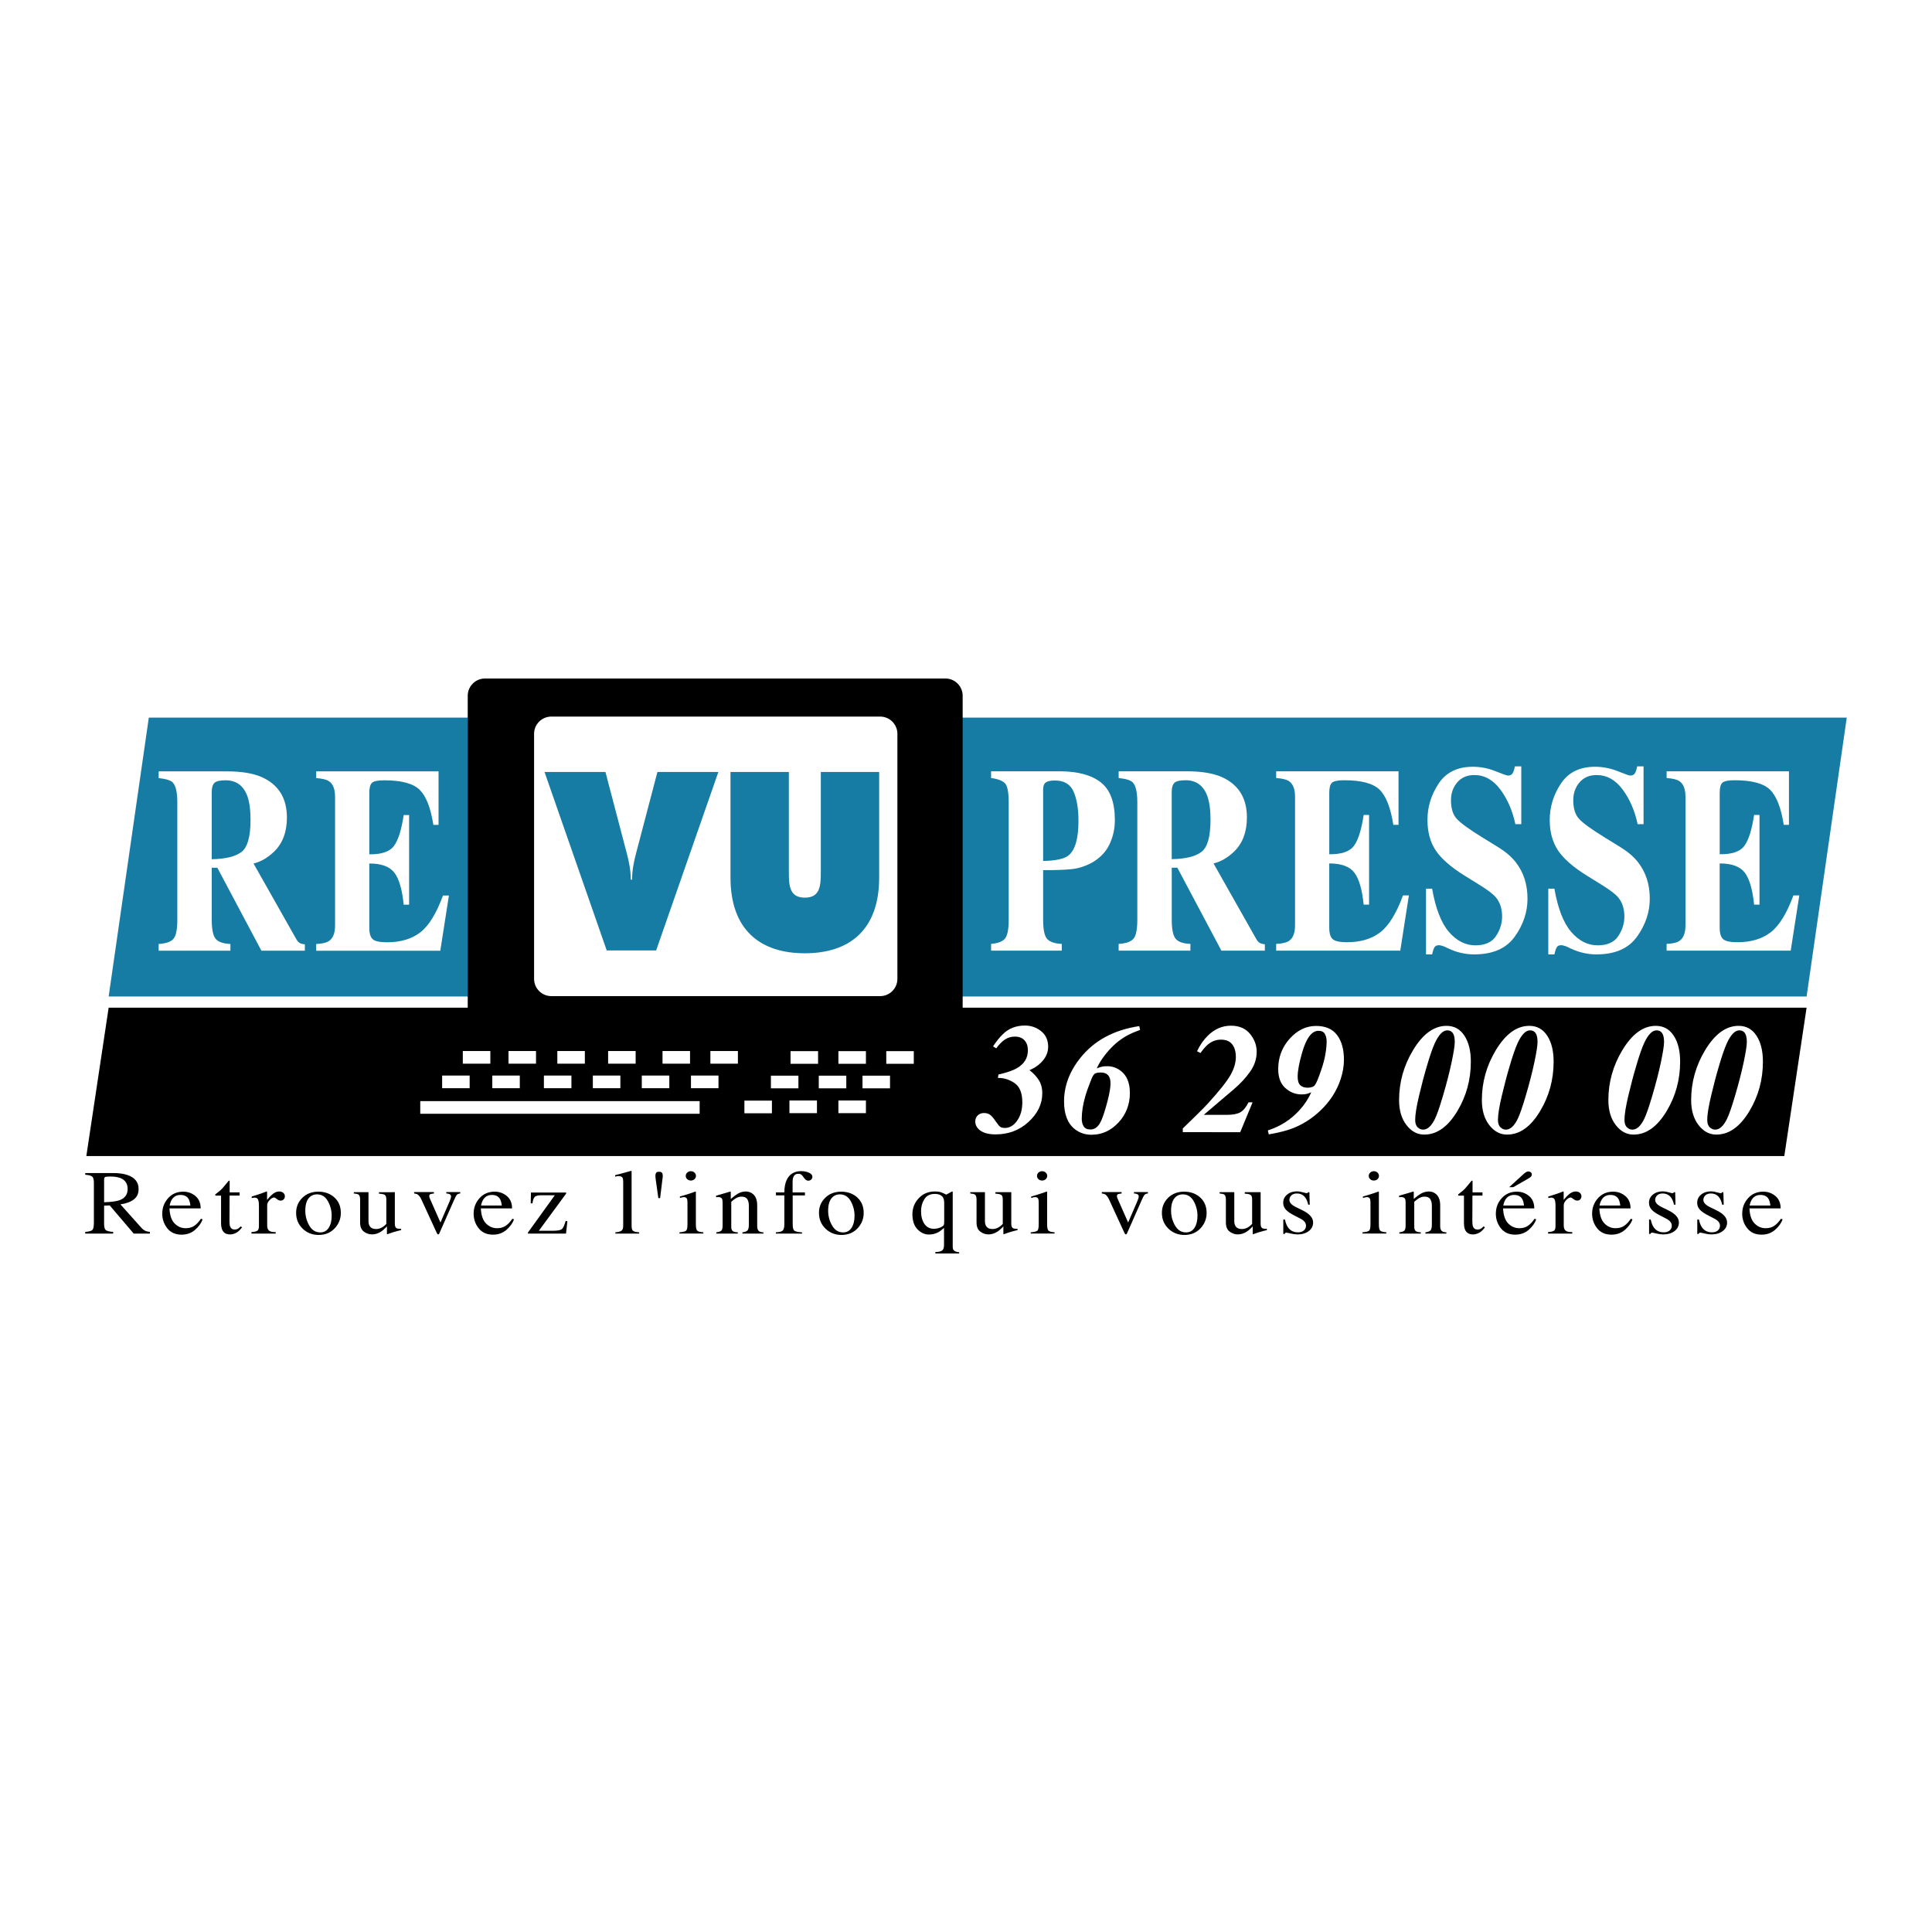
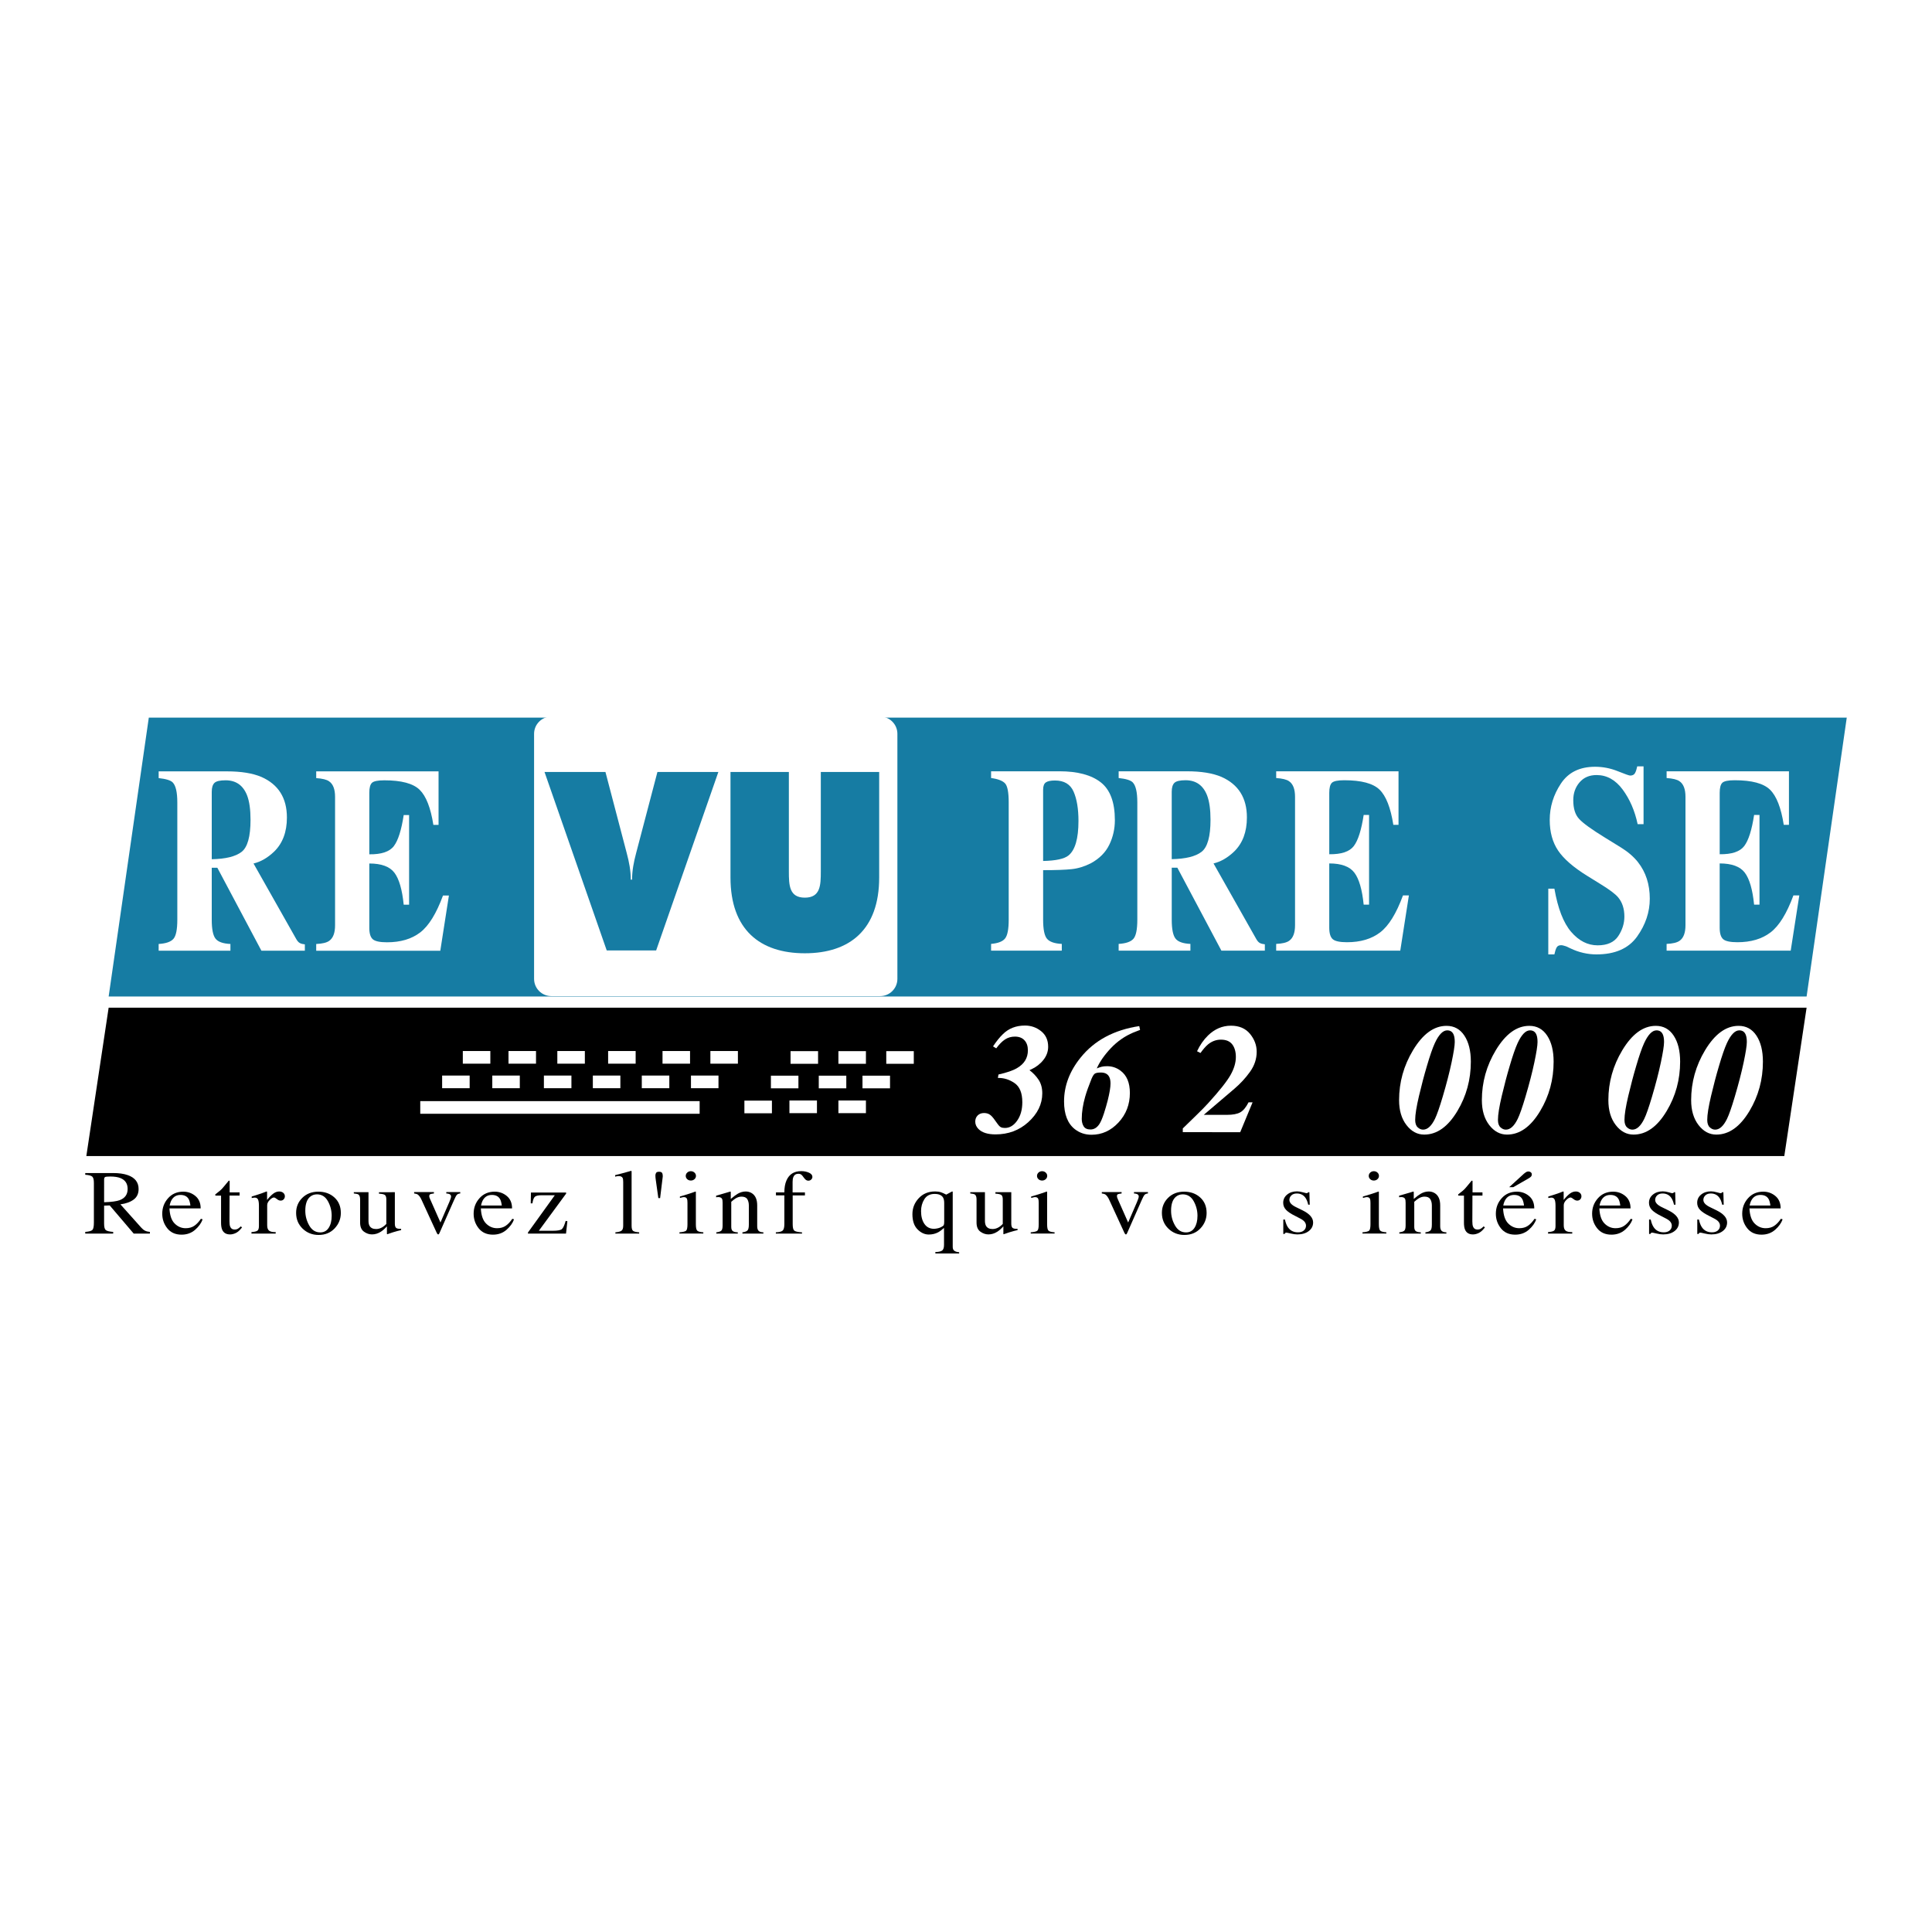
<svg xmlns="http://www.w3.org/2000/svg" version="1.0" id="Layer_1" x="0px" y="0px" width="192.756px" height="192.756px" viewBox="0 0 192.756 192.756" enable-background="new 0 0 192.756 192.756" xml:space="preserve">
  <g>
    <polygon fill-rule="evenodd" clip-rule="evenodd" fill="#FFFFFF" points="0,0 192.756,0 192.756,192.756 0,192.756 0,0  " />
    <polygon fill-rule="evenodd" clip-rule="evenodd" fill="#167CA3" points="14.847,71.595 10.84,99.422 180.245,99.422    184.252,71.595 14.847,71.595  " />
    <polygon fill-rule="evenodd" clip-rule="evenodd" points="10.84,100.535 8.614,115.338 178.02,115.338 180.245,100.535    10.84,100.535  " />
    <path fill-rule="evenodd" clip-rule="evenodd" fill="#FFFFFF" d="M21.127,78.988c0-0.405,0.088-0.696,0.264-0.873   c0.176-0.176,0.546-0.265,1.112-0.265c1.041,0,1.758,0.504,2.151,1.513c0.228,0.595,0.341,1.405,0.341,2.431   c0,1.673-0.298,2.74-0.895,3.2c-0.597,0.461-1.587,0.705-2.974,0.731V78.988L21.127,78.988z M22.989,94.853V94.18   c-0.745-0.034-1.242-0.213-1.49-0.537c-0.249-0.323-0.373-0.95-0.373-1.881v-5.185h0.559l4.396,8.275h4.334v-0.633   c-0.194-0.017-0.355-0.059-0.486-0.123c-0.131-0.064-0.256-0.2-0.373-0.407l-4.262-7.538c0.724-0.172,1.41-0.569,2.059-1.189   c0.848-0.828,1.272-1.961,1.272-3.4c0-1.948-0.849-3.297-2.545-4.047c-0.876-0.371-2.021-0.556-3.434-0.556h-6.816v0.672   c0.724,0.078,1.189,0.22,1.396,0.427c0.31,0.31,0.465,0.979,0.465,2.004v11.701c0,0.982-0.131,1.621-0.393,1.913   c-0.262,0.293-0.751,0.461-1.469,0.504v0.672H22.989L22.989,94.853z" />
    <path fill-rule="evenodd" clip-rule="evenodd" fill="#FFFFFF" d="M44.788,89.345h-0.59c-0.662,1.801-1.42,3.03-2.275,3.685   c-0.855,0.655-1.958,0.982-3.31,0.982c-0.717,0-1.191-0.101-1.422-0.304c-0.231-0.202-0.346-0.584-0.346-1.144v-6.413   c1.207,0,2.042,0.308,2.508,0.924c0.465,0.617,0.773,1.679,0.925,3.188h0.538v-8.947h-0.538c-0.228,1.5-0.555,2.532-0.982,3.097   c-0.428,0.564-1.245,0.838-2.451,0.821v-6.128c0-0.5,0.088-0.834,0.264-1.002c0.176-0.168,0.587-0.252,1.236-0.252   c1.703,0,2.877,0.315,3.522,0.944c0.644,0.629,1.102,1.797,1.37,3.504h0.517v-5.34H31.548v0.672   c0.613,0.043,1.038,0.147,1.272,0.311c0.407,0.268,0.61,0.789,0.61,1.564v12.813c0,0.759-0.197,1.276-0.589,1.551   c-0.255,0.181-0.687,0.285-1.293,0.311v0.672h12.381L44.788,89.345L44.788,89.345z" />
    <path fill-rule="evenodd" clip-rule="evenodd" fill="#FFFFFF" d="M104.073,78.788c0-0.362,0.091-0.605,0.274-0.73   c0.183-0.125,0.484-0.188,0.904-0.188c0.918,0,1.538,0.371,1.862,1.112s0.486,1.715,0.486,2.922c0,1.768-0.335,2.918-1.003,3.452   c-0.422,0.336-1.263,0.517-2.524,0.543V78.788L104.073,78.788z M105.935,94.847v-0.673c-0.717-0.034-1.206-0.202-1.468-0.504   c-0.263-0.302-0.394-0.939-0.394-1.914v-4.939c1.262,0,2.214-0.034,2.855-0.103c0.641-0.069,1.282-0.267,1.924-0.595   c0.848-0.466,1.456-1.08,1.825-1.843c0.369-0.763,0.554-1.58,0.554-2.45c0-1.785-0.471-3.043-1.412-3.776   c-0.941-0.732-2.315-1.099-4.122-1.099h-6.816v0.672c0.689,0.095,1.155,0.274,1.396,0.537c0.241,0.263,0.362,0.895,0.362,1.894   v11.702c0,0.94-0.119,1.562-0.357,1.868c-0.237,0.307-0.705,0.489-1.401,0.549v0.673H105.935L105.935,94.847z" />
    <path fill-rule="evenodd" clip-rule="evenodd" fill="#FFFFFF" d="M116.904,78.982c0-0.405,0.088-0.696,0.264-0.873   c0.176-0.176,0.547-0.265,1.112-0.265c1.041,0,1.758,0.504,2.151,1.513c0.228,0.595,0.342,1.405,0.342,2.431   c0,1.672-0.299,2.739-0.896,3.2c-0.597,0.461-1.587,0.705-2.974,0.73V78.982L116.904,78.982z M118.767,94.847v-0.673   c-0.745-0.034-1.241-0.213-1.489-0.536c-0.249-0.324-0.373-0.951-0.373-1.881v-5.185h0.559l4.396,8.275h4.334v-0.634   c-0.193-0.017-0.355-0.058-0.486-0.123c-0.131-0.064-0.256-0.2-0.372-0.407l-4.262-7.538c0.724-0.172,1.41-0.569,2.059-1.189   c0.848-0.828,1.271-1.961,1.271-3.401c0-1.948-0.848-3.297-2.544-4.047c-0.876-0.371-2.021-0.556-3.435-0.556h-6.816v0.672   c0.725,0.077,1.189,0.22,1.396,0.426c0.311,0.311,0.466,0.979,0.466,2.004v11.702c0,0.982-0.132,1.621-0.394,1.914   c-0.262,0.293-0.752,0.461-1.469,0.504v0.673H118.767L118.767,94.847z" />
    <path fill-rule="evenodd" clip-rule="evenodd" fill="#FFFFFF" d="M140.565,89.338h-0.59c-0.662,1.802-1.421,3.03-2.275,3.685   c-0.855,0.655-1.959,0.983-3.311,0.983c-0.717,0-1.191-0.102-1.422-0.304c-0.231-0.203-0.347-0.584-0.347-1.144v-6.413   c1.207,0,2.043,0.308,2.508,0.924c0.466,0.617,0.774,1.679,0.926,3.187h0.538v-8.947h-0.538c-0.228,1.5-0.555,2.532-0.982,3.097   c-0.428,0.565-1.244,0.838-2.451,0.821v-6.128c0-0.5,0.088-0.834,0.264-1.002s0.588-0.252,1.236-0.252   c1.703,0,2.877,0.314,3.521,0.944s1.102,1.797,1.371,3.504h0.517v-5.34h-12.205v0.672c0.613,0.043,1.037,0.146,1.272,0.31   c0.406,0.268,0.609,0.789,0.609,1.565v12.813c0,0.758-0.196,1.276-0.589,1.551c-0.256,0.181-0.687,0.284-1.293,0.31v0.673h12.381   L140.565,89.338L140.565,89.338z" />
-     <path fill-rule="evenodd" clip-rule="evenodd" fill="#FFFFFF" d="M142.881,95.221c0.062-0.293,0.135-0.519,0.218-0.679   c0.082-0.159,0.234-0.239,0.455-0.239c0.062,0,0.138,0.011,0.228,0.033s0.183,0.049,0.279,0.084l0.413,0.194   c0.428,0.207,0.86,0.359,1.299,0.458c0.438,0.1,0.87,0.149,1.298,0.149c1.862,0,3.215-0.592,4.06-1.778   c0.845-1.185,1.268-2.446,1.268-3.782c0-1.431-0.394-2.646-1.18-3.646c-0.421-0.534-0.986-1.021-1.696-1.461l-1.593-0.983   c-1.331-0.818-2.189-1.439-2.575-1.862c-0.394-0.414-0.59-1.039-0.59-1.875c0-0.698,0.209-1.29,0.626-1.777   s0.984-0.731,1.701-0.731c1.021,0,1.888,0.483,2.602,1.448c0.714,0.966,1.212,2.117,1.495,3.452h0.59v-5.766h-0.632   c-0.055,0.276-0.128,0.498-0.217,0.666c-0.09,0.168-0.252,0.252-0.486,0.252c-0.104,0-0.519-0.146-1.246-0.439   c-0.728-0.293-1.481-0.439-2.261-0.439c-1.53,0-2.667,0.56-3.408,1.681c-0.741,1.121-1.111,2.328-1.111,3.62   c0,1.216,0.279,2.237,0.838,3.064s1.521,1.664,2.886,2.509l1.375,0.853c0.855,0.526,1.425,0.953,1.707,1.28   c0.428,0.5,0.642,1.147,0.642,1.939c0,0.681-0.204,1.33-0.61,1.946c-0.407,0.616-1.094,0.924-2.059,0.924   c-0.993,0-1.874-0.448-2.643-1.345s-1.326-2.332-1.671-4.306h-0.61v6.555H142.881L142.881,95.221z" />
    <path fill-rule="evenodd" clip-rule="evenodd" fill="#FFFFFF" d="M155.081,95.221c0.062-0.293,0.135-0.519,0.217-0.679   c0.083-0.159,0.234-0.239,0.455-0.239c0.062,0,0.138,0.011,0.228,0.033s0.183,0.049,0.279,0.084l0.414,0.194   c0.427,0.207,0.86,0.359,1.298,0.458c0.438,0.1,0.87,0.149,1.298,0.149c1.862,0,3.215-0.592,4.061-1.778   c0.845-1.185,1.268-2.446,1.268-3.782c0-1.431-0.394-2.646-1.18-3.646c-0.421-0.534-0.986-1.021-1.696-1.461l-1.593-0.983   c-1.331-0.818-2.19-1.439-2.576-1.862c-0.393-0.414-0.589-1.039-0.589-1.875c0-0.698,0.208-1.29,0.625-1.777   s0.984-0.731,1.702-0.731c1.021,0,1.888,0.483,2.602,1.448c0.713,0.966,1.211,2.117,1.494,3.452h0.59v-5.766h-0.631   c-0.056,0.276-0.128,0.498-0.218,0.666c-0.09,0.168-0.252,0.252-0.485,0.252c-0.104,0-0.52-0.146-1.247-0.439   c-0.728-0.293-1.48-0.439-2.26-0.439c-1.531,0-2.667,0.56-3.408,1.681c-0.742,1.121-1.112,2.328-1.112,3.62   c0,1.216,0.279,2.237,0.838,3.064s1.521,1.664,2.886,2.509l1.376,0.853c0.855,0.526,1.424,0.953,1.707,1.28   c0.427,0.5,0.641,1.147,0.641,1.939c0,0.681-0.203,1.33-0.609,1.946c-0.407,0.616-1.094,0.924-2.059,0.924   c-0.993,0-1.875-0.448-2.644-1.345s-1.325-2.332-1.67-4.306h-0.61v6.555H155.081L155.081,95.221z" />
    <path fill-rule="evenodd" clip-rule="evenodd" fill="#FFFFFF" d="M179.517,89.338h-0.589c-0.662,1.802-1.421,3.03-2.276,3.685   c-0.854,0.655-1.958,0.983-3.31,0.983c-0.717,0-1.191-0.102-1.422-0.304c-0.231-0.203-0.347-0.584-0.347-1.144v-6.413   c1.206,0,2.043,0.308,2.508,0.924c0.466,0.617,0.774,1.679,0.926,3.187h0.538v-8.947h-0.538c-0.228,1.5-0.555,2.532-0.982,3.097   c-0.428,0.565-1.245,0.838-2.451,0.821v-6.128c0-0.5,0.088-0.834,0.264-1.002s0.588-0.252,1.236-0.252   c1.703,0,2.877,0.314,3.521,0.944s1.102,1.797,1.37,3.504h0.518v-5.34h-12.205v0.672c0.613,0.043,1.037,0.146,1.272,0.31   c0.406,0.268,0.61,0.789,0.61,1.565v12.813c0,0.758-0.197,1.276-0.59,1.551c-0.256,0.181-0.687,0.284-1.293,0.31v0.673h12.382   L179.517,89.338L179.517,89.338z" />
    <path fill="none" stroke="#FFFFFF" stroke-width="1.262" stroke-miterlimit="2.613" d="M46.175,105.492h2.746 M50.733,105.492   h2.745 M55.605,105.492h2.746 M60.673,105.492h2.746 M66.1,105.492h2.746 M70.875,105.492h2.746 M44.112,107.939h2.746    M49.116,107.939h2.745 M54.265,107.939h2.746 M59.148,107.939h2.746 M64.032,107.939h2.746 M68.938,107.939h2.745 M41.929,110.49   h27.874" />
    <path fill-rule="evenodd" clip-rule="evenodd" fill="#FFFFFF" d="M97.301,111.906c0-0.254,0.082-0.461,0.244-0.621   c0.162-0.158,0.373-0.238,0.632-0.238c0.228,0,0.42,0.053,0.578,0.16c0.157,0.105,0.334,0.303,0.532,0.592l0.221,0.305   c0.132,0.188,0.248,0.307,0.35,0.357s0.236,0.076,0.403,0.076c0.472,0,0.879-0.242,1.222-0.73c0.343-0.486,0.514-1.1,0.514-1.84   c0-0.92-0.261-1.555-0.78-1.91s-1.071-0.525-1.655-0.51l0.054-0.342c0.837-0.189,1.456-0.402,1.856-0.641   c0.721-0.42,1.081-1.012,1.081-1.773c0-0.42-0.113-0.754-0.339-1s-0.544-0.369-0.955-0.369c-0.37,0-0.7,0.096-0.989,0.285   c-0.289,0.191-0.581,0.486-0.875,0.887l-0.319-0.197c0.34-0.512,0.667-0.918,0.981-1.217c0.578-0.574,1.313-0.861,2.206-0.861   c0.609,0,1.146,0.189,1.613,0.564s0.7,0.893,0.7,1.551c0,0.479-0.159,0.916-0.476,1.316c-0.317,0.402-0.719,0.713-1.206,0.938   l-0.183,0.082c0.365,0.275,0.67,0.596,0.913,0.963c0.243,0.369,0.365,0.818,0.365,1.352c0,1.074-0.47,2.035-1.407,2.883   c-0.898,0.807-1.983,1.211-3.257,1.211c-0.781,0-1.35-0.182-1.705-0.541C97.408,112.418,97.301,112.176,97.301,111.906   L97.301,111.906z" />
    <path fill-rule="evenodd" clip-rule="evenodd" fill="#FFFFFF" d="M108.12,112.379c-0.129-0.209-0.193-0.457-0.193-0.746   c0-0.676,0.113-1.416,0.342-2.223c0.137-0.477,0.348-1.066,0.632-1.773c0.106-0.252,0.21-0.422,0.312-0.506   c0.102-0.082,0.31-0.125,0.624-0.125c0.411,0,0.69,0.15,0.837,0.449c0.081,0.158,0.122,0.373,0.122,0.646   c0,0.387-0.094,0.951-0.281,1.697c-0.107,0.416-0.231,0.844-0.373,1.285c-0.162,0.492-0.314,0.848-0.457,1.066   c-0.238,0.359-0.532,0.539-0.882,0.539C108.477,112.689,108.25,112.586,108.12,112.379L108.12,112.379z M107.812,105.516   c-1.101,1.363-1.651,2.822-1.651,4.375c0,1.293,0.365,2.221,1.096,2.783c0.472,0.361,1.02,0.541,1.644,0.541   c1.034,0,1.932-0.406,2.689-1.221s1.138-1.797,1.138-2.949c0-1.02-0.31-1.76-0.929-2.221c-0.4-0.299-0.847-0.449-1.339-0.449   c-0.213,0-0.394,0.018-0.54,0.053c-0.147,0.035-0.312,0.092-0.494,0.168c0.289-0.66,0.755-1.33,1.399-2.014   c0.645-0.682,1.39-1.203,2.237-1.562l0.685-0.266l-0.084-0.381C111.137,102.758,109.187,103.805,107.812,105.516L107.812,105.516z" />
    <path fill-rule="evenodd" clip-rule="evenodd" fill="#FFFFFF" d="M118.007,112.957v-0.373c0.147-0.148,0.594-0.582,1.339-1.303   c0.487-0.471,0.888-0.879,1.202-1.225c1.137-1.252,1.88-2.191,2.229-2.818c0.351-0.627,0.525-1.221,0.525-1.783   c0-0.52-0.119-0.936-0.357-1.252c-0.239-0.318-0.616-0.477-1.134-0.477c-0.472,0-0.9,0.158-1.286,0.473   c-0.229,0.188-0.479,0.475-0.753,0.859l-0.343-0.176c0.294-0.623,0.659-1.148,1.096-1.574c0.67-0.65,1.433-0.975,2.29-0.975   c0.816,0,1.448,0.271,1.895,0.811c0.446,0.541,0.67,1.139,0.67,1.791c0,0.711-0.222,1.377-0.666,1.998   c-0.443,0.621-0.968,1.189-1.571,1.701l-3.043,2.594h2.306c0.593,0,1.039-0.084,1.339-0.254c0.299-0.17,0.572-0.502,0.821-0.994   h0.403l-1.232,2.977H118.007L118.007,112.957z" />
-     <path fill-rule="evenodd" clip-rule="evenodd" fill="#FFFFFF" d="M132.238,105.16c-0.081,0.49-0.226,1.035-0.434,1.633   c-0.273,0.801-0.479,1.289-0.616,1.465s-0.38,0.262-0.73,0.262c-0.305,0-0.545-0.08-0.723-0.242s-0.267-0.449-0.267-0.859   c0-0.574,0.147-1.371,0.441-2.391c0.421-1.455,0.964-2.184,1.628-2.184c0.315,0,0.53,0.105,0.647,0.312   c0.116,0.207,0.175,0.457,0.175,0.746C132.36,104.252,132.319,104.672,132.238,105.16L132.238,105.16z M133.402,103.27   c-0.456-0.607-1.156-0.912-2.1-0.912c-0.989,0-1.865,0.424-2.629,1.273c-0.764,0.852-1.145,1.861-1.145,3.033   c0,0.832,0.235,1.461,0.707,1.887s1.012,0.639,1.62,0.639c0.214,0,0.384-0.016,0.511-0.049c0.126-0.033,0.278-0.088,0.456-0.164   c-0.289,0.66-0.695,1.271-1.217,1.834c-0.843,0.918-1.88,1.574-3.112,1.971l0.091,0.396c0.969-0.168,1.748-0.363,2.336-0.586   c1.04-0.396,1.976-0.99,2.808-1.781c0.959-0.908,1.634-1.951,2.024-3.127c0.223-0.676,0.334-1.322,0.334-1.939   C134.087,104.703,133.859,103.879,133.402,103.27L133.402,103.27z" />
    <path fill-rule="evenodd" clip-rule="evenodd" fill="#FFFFFF" d="M141.444,112.473c-0.168-0.154-0.251-0.402-0.251-0.742   c0-0.518,0.127-1.312,0.38-2.389c0.254-1.074,0.515-2.064,0.784-2.967c0.304-1.041,0.567-1.803,0.791-2.291   c0.396-0.857,0.809-1.285,1.24-1.285c0.31,0,0.522,0.143,0.64,0.426c0.075,0.178,0.113,0.424,0.113,0.738   c0,0.355-0.106,1.035-0.319,2.043c-0.213,1.006-0.507,2.145-0.883,3.412c-0.314,1.061-0.573,1.799-0.775,2.215   c-0.351,0.715-0.744,1.072-1.18,1.072C141.792,112.705,141.611,112.629,141.444,112.473L141.444,112.473z M146.104,103.328   c-0.429-0.652-1.023-0.979-1.784-0.979c-1.253,0-2.366,0.809-3.34,2.428c-0.929,1.541-1.393,3.203-1.393,4.982   c0,1.02,0.244,1.848,0.734,2.484c0.489,0.637,1.081,0.955,1.776,0.955c1.268,0,2.371-0.785,3.31-2.357   c0.893-1.492,1.339-3.131,1.339-4.916C146.747,104.846,146.533,103.98,146.104,103.328L146.104,103.328z" />
    <path fill-rule="evenodd" clip-rule="evenodd" fill="#FFFFFF" d="M149.703,112.473c-0.168-0.154-0.252-0.402-0.252-0.742   c0-0.518,0.127-1.312,0.381-2.389c0.254-1.074,0.515-2.064,0.784-2.967c0.304-1.041,0.568-1.803,0.791-2.291   c0.396-0.857,0.809-1.285,1.24-1.285c0.31,0,0.522,0.143,0.64,0.426c0.075,0.178,0.113,0.424,0.113,0.738   c0,0.355-0.106,1.035-0.319,2.043c-0.213,1.006-0.508,2.145-0.883,3.412c-0.314,1.061-0.573,1.799-0.776,2.215   c-0.35,0.715-0.742,1.072-1.179,1.072C150.051,112.705,149.87,112.629,149.703,112.473L149.703,112.473z M154.363,103.328   c-0.429-0.652-1.023-0.979-1.784-0.979c-1.253,0-2.366,0.809-3.341,2.428c-0.928,1.541-1.392,3.203-1.392,4.982   c0,1.02,0.244,1.848,0.733,2.484c0.49,0.637,1.082,0.955,1.777,0.955c1.268,0,2.371-0.785,3.31-2.357   c0.893-1.492,1.339-3.131,1.339-4.916C155.006,104.846,154.792,103.98,154.363,103.328L154.363,103.328z" />
    <path fill-rule="evenodd" clip-rule="evenodd" fill="#FFFFFF" d="M162.325,112.473c-0.168-0.154-0.251-0.402-0.251-0.742   c0-0.518,0.126-1.312,0.38-2.389c0.254-1.074,0.515-2.064,0.784-2.967c0.304-1.041,0.567-1.803,0.791-2.291   c0.396-0.857,0.809-1.285,1.24-1.285c0.31,0,0.522,0.143,0.639,0.426c0.076,0.178,0.114,0.424,0.114,0.738   c0,0.355-0.106,1.035-0.319,2.043c-0.213,1.006-0.508,2.145-0.883,3.412c-0.314,1.061-0.573,1.799-0.775,2.215   c-0.351,0.715-0.744,1.072-1.18,1.072C162.672,112.705,162.492,112.629,162.325,112.473L162.325,112.473z M166.985,103.328   c-0.429-0.652-1.023-0.979-1.784-0.979c-1.254,0-2.366,0.809-3.341,2.428c-0.928,1.541-1.393,3.203-1.393,4.982   c0,1.02,0.245,1.848,0.735,2.484c0.489,0.637,1.081,0.955,1.776,0.955c1.268,0,2.371-0.785,3.31-2.357   c0.893-1.492,1.339-3.131,1.339-4.916C167.628,104.846,167.414,103.98,166.985,103.328L166.985,103.328z" />
    <path fill-rule="evenodd" clip-rule="evenodd" fill="#FFFFFF" d="M170.584,112.473c-0.168-0.154-0.252-0.402-0.252-0.742   c0-0.518,0.127-1.312,0.381-2.389c0.254-1.074,0.515-2.064,0.784-2.967c0.304-1.041,0.567-1.803,0.791-2.291   c0.396-0.857,0.809-1.285,1.24-1.285c0.31,0,0.522,0.143,0.639,0.426c0.076,0.178,0.114,0.424,0.114,0.738   c0,0.355-0.106,1.035-0.319,2.043c-0.213,1.006-0.507,2.145-0.883,3.412c-0.314,1.061-0.573,1.799-0.776,2.215   c-0.35,0.715-0.743,1.072-1.179,1.072C170.931,112.705,170.751,112.629,170.584,112.473L170.584,112.473z M175.244,103.328   c-0.429-0.652-1.023-0.979-1.784-0.979c-1.253,0-2.366,0.809-3.341,2.428c-0.928,1.541-1.393,3.203-1.393,4.982   c0,1.02,0.245,1.848,0.734,2.484c0.49,0.637,1.082,0.955,1.777,0.955c1.268,0,2.371-0.785,3.31-2.357   c0.893-1.492,1.339-3.131,1.339-4.916C175.887,104.846,175.673,103.98,175.244,103.328L175.244,103.328z" />
    <path fill="none" stroke="#FFFFFF" stroke-width="1.262" stroke-miterlimit="2.613" d="M78.873,105.504h2.746 M83.648,105.504   h2.746 M88.423,105.504h2.746 M76.914,107.951h2.745 M81.689,107.951h2.746 M86.051,107.951h2.746 M78.762,110.428h2.746    M83.648,110.428h2.746 M74.269,110.441h2.746" />
-     <path fill-rule="evenodd" clip-rule="evenodd" d="M94.322,103.072c0.951,0,1.723-0.771,1.723-1.723V69.417   c0-0.951-0.771-1.723-1.723-1.723H48.389c-0.951,0-1.723,0.771-1.723,1.723v31.933c0,0.951,0.771,1.723,1.723,1.723H94.322   L94.322,103.072z" />
    <path fill-rule="evenodd" clip-rule="evenodd" fill="#FFFFFF" d="M87.811,99.383c0.951,0,1.722-0.771,1.722-1.723V73.215   c0-0.951-0.771-1.722-1.722-1.722H55.008c-0.951,0-1.723,0.771-1.723,1.722V97.66c0,0.951,0.771,1.723,1.723,1.723H87.811   L87.811,99.383z" />
    <path fill-rule="evenodd" clip-rule="evenodd" fill="#167CA3" d="M71.671,77.021l-6.207,17.804h-4.931l-6.206-17.804h6.079   l2.125,8.099c0.233,0.874,0.403,1.747,0.403,2.645h0.128c0-0.897,0.17-1.771,0.403-2.645l2.126-8.099H71.671L71.671,77.021z" />
    <path fill-rule="evenodd" clip-rule="evenodd" fill="#167CA3" d="M87.716,77.021v10.531c0,5.194-2.933,7.556-7.418,7.556   c-4.484,0-7.417-2.361-7.417-7.556V77.021h5.824v9.917c0,1.393,0.042,2.621,1.594,2.621c1.552,0,1.594-1.228,1.594-2.621v-9.917   H87.716L87.716,77.021z" />
    <path fill-rule="evenodd" clip-rule="evenodd" d="M10.387,117.699c0-0.137,0.032-0.225,0.095-0.262   c0.064-0.037,0.238-0.055,0.522-0.055c0.421,0,0.76,0.053,1.015,0.156c0.477,0.193,0.716,0.555,0.716,1.082   c0,0.551-0.267,0.924-0.799,1.123c-0.311,0.113-0.827,0.182-1.549,0.205V117.699L10.387,117.699z M11.293,123.074v-0.166   c-0.379-0.029-0.625-0.09-0.738-0.18s-0.169-0.305-0.169-0.645v-1.795l0.559-0.023l2.393,2.809h1.618v-0.166   c-0.2-0.018-0.363-0.059-0.491-0.125c-0.127-0.064-0.255-0.168-0.382-0.311l-2.069-2.314c0.559-0.076,1-0.236,1.326-0.48   s0.488-0.592,0.488-1.047c0-0.678-0.366-1.143-1.098-1.395c-0.386-0.135-0.868-0.201-1.446-0.201h-2.78v0.17   c0.363,0.025,0.597,0.09,0.704,0.189c0.106,0.1,0.159,0.309,0.159,0.631v3.951c0,0.381-0.047,0.623-0.142,0.727   c-0.095,0.105-0.335,0.174-0.721,0.205v0.166H11.293L11.293,123.074z" />
    <path fill-rule="evenodd" clip-rule="evenodd" d="M18.81,119.611c0.088,0.145,0.15,0.367,0.186,0.664h-2.069   c0.046-0.244,0.121-0.445,0.226-0.605c0.196-0.301,0.48-0.451,0.853-0.451C18.382,119.219,18.65,119.35,18.81,119.611   L18.81,119.611z M16.771,119.545c-0.389,0.434-0.583,0.949-0.583,1.545c0,0.551,0.167,1.035,0.502,1.457   c0.334,0.422,0.81,0.635,1.424,0.635c0.532,0,0.982-0.162,1.35-0.482s0.619-0.67,0.752-1.047l-0.171-0.055   c-0.199,0.301-0.417,0.533-0.652,0.695c-0.235,0.164-0.524,0.246-0.868,0.246c-0.425,0-0.792-0.158-1.103-0.473   c-0.311-0.314-0.482-0.816-0.515-1.506h3.113c0-0.531-0.173-0.943-0.52-1.232c-0.347-0.289-0.75-0.436-1.211-0.436   C17.666,118.893,17.159,119.109,16.771,119.545L16.771,119.545z" />
    <path fill-rule="evenodd" clip-rule="evenodd" d="M22.915,118.965h0.99v0.32h-1l-0.01,2.566c0,0.227,0.021,0.398,0.063,0.514   c0.079,0.205,0.232,0.307,0.461,0.307c0.118,0,0.22-0.025,0.306-0.074c0.087-0.051,0.186-0.131,0.297-0.242l0.127,0.1l-0.108,0.133   c-0.17,0.209-0.35,0.355-0.539,0.441s-0.373,0.129-0.549,0.129c-0.386,0-0.647-0.156-0.785-0.467   c-0.075-0.17-0.113-0.404-0.113-0.705v-2.701h-0.534c-0.017-0.008-0.029-0.018-0.037-0.025c-0.008-0.01-0.012-0.021-0.012-0.037   c0-0.029,0.007-0.053,0.022-0.068c0.015-0.016,0.061-0.055,0.14-0.113c0.225-0.17,0.388-0.307,0.488-0.412s0.334-0.385,0.703-0.836   c0.042,0,0.068,0.002,0.076,0.01c0.008,0.004,0.012,0.027,0.012,0.066V118.965L22.915,118.965z" />
    <path fill-rule="evenodd" clip-rule="evenodd" d="M25.088,123.074v-0.148c0.3-0.023,0.5-0.07,0.598-0.145   c0.098-0.072,0.147-0.227,0.147-0.465v-2.01c0-0.295-0.03-0.504-0.091-0.631c-0.06-0.127-0.171-0.189-0.331-0.189   c-0.033,0-0.076,0.004-0.13,0.012c-0.054,0.006-0.11,0.016-0.169,0.029v-0.148c0.187-0.059,0.377-0.119,0.574-0.182   c0.196-0.062,0.332-0.107,0.407-0.135c0.163-0.057,0.332-0.119,0.505-0.191c0.023,0,0.037,0.008,0.042,0.021   c0.005,0.016,0.007,0.047,0.007,0.094v0.732c0.209-0.266,0.411-0.473,0.605-0.621c0.194-0.148,0.396-0.223,0.605-0.223   c0.167,0,0.302,0.047,0.407,0.137c0.104,0.09,0.157,0.205,0.157,0.34c0,0.123-0.041,0.225-0.12,0.309   c-0.08,0.084-0.181,0.125-0.301,0.125c-0.125,0-0.25-0.053-0.375-0.156c-0.126-0.104-0.225-0.156-0.297-0.156   c-0.114,0-0.255,0.084-0.421,0.252c-0.167,0.168-0.25,0.342-0.25,0.52v2.01c0,0.256,0.065,0.434,0.196,0.533   s0.348,0.145,0.652,0.139v0.148H25.088L25.088,123.074z" />
    <path fill-rule="evenodd" clip-rule="evenodd" d="M32.715,119.842c0.251,0.455,0.377,0.939,0.377,1.453   c0,0.496-0.099,0.898-0.296,1.203c-0.198,0.307-0.479,0.459-0.846,0.459c-0.467,0-0.833-0.229-1.095-0.686   c-0.263-0.457-0.395-0.951-0.395-1.479c0-0.664,0.163-1.131,0.49-1.4c0.19-0.154,0.414-0.232,0.672-0.232   C32.099,119.16,32.463,119.389,32.715,119.842L32.715,119.842z M30.195,122.584c0.435,0.418,0.966,0.627,1.594,0.627   c0.653,0,1.186-0.217,1.598-0.654c0.412-0.438,0.618-0.951,0.618-1.541c0-0.643-0.212-1.156-0.637-1.543s-0.96-0.58-1.608-0.58   c-0.65,0-1.182,0.205-1.596,0.613c-0.414,0.41-0.62,0.908-0.62,1.5C29.543,121.639,29.76,122.164,30.195,122.584L30.195,122.584z" />
    <path fill-rule="evenodd" clip-rule="evenodd" d="M35.3,119.072c0.235,0.02,0.389,0.057,0.461,0.105   c0.111,0.082,0.167,0.24,0.167,0.479v2.312c0,0.428,0.127,0.732,0.382,0.914c0.252,0.184,0.52,0.275,0.804,0.275   c0.311,0,0.605-0.09,0.883-0.268c0.183-0.115,0.386-0.293,0.607-0.535v0.719c0,0.018,0.002,0.033,0.005,0.047   c0.003,0.012,0.013,0.02,0.029,0.02c0.288-0.102,0.474-0.164,0.559-0.191c0.2-0.059,0.342-0.102,0.427-0.123s0.217-0.055,0.397-0.1   v-0.125c-0.258,0.008-0.427-0.025-0.507-0.1c-0.08-0.076-0.12-0.215-0.12-0.418v-3.137H37.81v0.146   c0.294,0.016,0.49,0.059,0.588,0.129c0.098,0.072,0.147,0.223,0.147,0.451v2.441c-0.124,0.131-0.247,0.234-0.368,0.309   c-0.212,0.133-0.43,0.199-0.652,0.199c-0.324,0-0.546-0.113-0.667-0.338c-0.062-0.121-0.093-0.283-0.093-0.486v-2.852H35.3V119.072   L35.3,119.072z" />
    <path fill-rule="evenodd" clip-rule="evenodd" d="M41.316,118.934h1.976v0.139c-0.17,0.018-0.29,0.041-0.36,0.07   c-0.07,0.031-0.105,0.096-0.105,0.197c0,0.047,0.007,0.092,0.022,0.135s0.04,0.107,0.076,0.189l1.02,2.305l0.882-2.041   c0.042-0.098,0.083-0.201,0.12-0.309c0.038-0.105,0.056-0.188,0.056-0.244c0-0.115-0.06-0.199-0.181-0.25   c-0.072-0.027-0.17-0.045-0.294-0.053v-0.139h1.392v0.139c-0.16,0.012-0.275,0.061-0.346,0.145s-0.172,0.279-0.306,0.586   l-1.417,3.209c-0.026,0.057-0.047,0.094-0.063,0.115c-0.017,0.021-0.04,0.031-0.068,0.031c-0.033,0-0.061-0.018-0.084-0.051   c-0.023-0.035-0.047-0.076-0.073-0.127l-1.5-3.262c-0.121-0.266-0.25-0.445-0.387-0.541c-0.082-0.053-0.201-0.088-0.358-0.105   V118.934L41.316,118.934z" />
    <path fill-rule="evenodd" clip-rule="evenodd" d="M49.877,119.611c0.088,0.145,0.15,0.367,0.187,0.664h-2.069   c0.045-0.244,0.121-0.445,0.226-0.605c0.196-0.301,0.48-0.451,0.853-0.451C49.449,119.219,49.717,119.35,49.877,119.611   L49.877,119.611z M47.838,119.545c-0.389,0.434-0.583,0.949-0.583,1.545c0,0.551,0.167,1.035,0.502,1.457s0.81,0.635,1.424,0.635   c0.533,0,0.983-0.162,1.351-0.482c0.368-0.32,0.619-0.67,0.752-1.047l-0.171-0.055c-0.199,0.301-0.417,0.533-0.652,0.695   c-0.235,0.164-0.525,0.246-0.868,0.246c-0.425,0-0.792-0.158-1.103-0.473s-0.482-0.816-0.515-1.506h3.113   c0-0.531-0.173-0.943-0.52-1.232s-0.75-0.436-1.211-0.436C48.733,118.893,48.227,119.109,47.838,119.545L47.838,119.545z" />
    <path fill-rule="evenodd" clip-rule="evenodd" d="M52.952,120.057h0.172c0.042-0.318,0.118-0.531,0.226-0.643   c0.107-0.109,0.338-0.164,0.691-0.164h1.313l-2.681,3.721v0.104h3.799l0.137-1.234l-0.172-0.031   c-0.124,0.434-0.25,0.705-0.377,0.816c-0.127,0.111-0.431,0.168-0.912,0.168h-1.387l2.721-3.707v-0.107h-3.51L52.952,120.057   L52.952,120.057z" />
    <path fill-rule="evenodd" clip-rule="evenodd" d="M61.397,123.074v-0.125c0.304-0.027,0.51-0.082,0.618-0.168   c0.108-0.084,0.162-0.25,0.162-0.496v-4.354c0-0.197-0.018-0.332-0.054-0.406c-0.065-0.125-0.198-0.188-0.397-0.188   c-0.046,0-0.096,0.004-0.149,0.014c-0.054,0.01-0.122,0.021-0.204,0.041v-0.148c0.441-0.107,0.972-0.25,1.593-0.428   c0.022,0,0.037,0.01,0.042,0.027s0.007,0.057,0.007,0.115v5.344c0,0.258,0.049,0.426,0.147,0.502   c0.098,0.074,0.301,0.123,0.608,0.145v0.125H61.397L61.397,123.074z" />
    <path fill-rule="evenodd" clip-rule="evenodd" d="M65.751,116.906c0.154,0,0.254,0.037,0.302,0.113s0.071,0.18,0.071,0.311   c0,0.02-0.001,0.041-0.002,0.062c-0.002,0.02-0.009,0.08-0.022,0.182l-0.24,1.961h-0.177l-0.255-1.814   c-0.01-0.074-0.019-0.146-0.027-0.217c-0.008-0.072-0.012-0.145-0.012-0.219c0-0.092,0.022-0.18,0.066-0.26   S65.598,116.906,65.751,116.906L65.751,116.906z" />
    <path fill-rule="evenodd" clip-rule="evenodd" d="M68.417,117.32c0-0.127,0.049-0.238,0.147-0.33   c0.098-0.092,0.219-0.139,0.363-0.139c0.14,0,0.261,0.047,0.36,0.137s0.15,0.201,0.15,0.332c0,0.129-0.05,0.236-0.15,0.328   c-0.1,0.09-0.22,0.135-0.36,0.135c-0.144,0-0.265-0.045-0.363-0.135C68.467,117.557,68.417,117.449,68.417,117.32L68.417,117.32z    M67.79,123.074v-0.125c0.35-0.029,0.57-0.084,0.662-0.162c0.091-0.08,0.137-0.293,0.137-0.641v-2.125   c0-0.193-0.015-0.328-0.044-0.402c-0.049-0.121-0.152-0.182-0.309-0.182c-0.036,0-0.071,0.002-0.105,0.008   c-0.034,0.008-0.133,0.031-0.296,0.072v-0.139l0.21-0.062c0.572-0.17,0.971-0.297,1.196-0.383c0.091-0.035,0.15-0.053,0.177-0.053   c0.006,0.02,0.009,0.043,0.009,0.066v3.199c0,0.34,0.045,0.551,0.135,0.637c0.089,0.088,0.293,0.143,0.61,0.166v0.125H67.79   L67.79,123.074z" />
    <path fill-rule="evenodd" clip-rule="evenodd" d="M73.61,123.074v-0.125c-0.225-0.006-0.391-0.045-0.495-0.119   c-0.104-0.072-0.157-0.215-0.157-0.43v-2.496c0.177-0.156,0.32-0.27,0.431-0.338c0.2-0.119,0.396-0.178,0.588-0.178   c0.281,0,0.474,0.084,0.579,0.252s0.157,0.379,0.157,0.635v1.902c0,0.303-0.047,0.5-0.142,0.59c-0.095,0.092-0.262,0.152-0.5,0.182   v0.125h2.093v-0.125c-0.222-0.004-0.381-0.053-0.476-0.146c-0.095-0.096-0.142-0.25-0.142-0.465v-2.08   c0-0.58-0.177-0.982-0.529-1.209c-0.183-0.115-0.386-0.174-0.608-0.174c-0.274,0-0.54,0.074-0.794,0.219   c-0.17,0.096-0.405,0.271-0.706,0.525v-0.654c0-0.027-0.002-0.047-0.007-0.062c-0.004-0.014-0.019-0.021-0.042-0.021l-0.461,0.137   c-0.5,0.148-0.817,0.242-0.951,0.277v0.156c0.045-0.006,0.084-0.012,0.115-0.014c0.031-0.004,0.061-0.006,0.09-0.006   c0.193,0,0.32,0.059,0.383,0.17c0.039,0.078,0.059,0.211,0.059,0.402v2.26c0,0.271-0.047,0.449-0.14,0.527   c-0.093,0.078-0.256,0.131-0.488,0.158v0.125H73.61L73.61,123.074z" />
    <path fill-rule="evenodd" clip-rule="evenodd" d="M77.406,123.074v-0.125c0.347-0.016,0.574-0.074,0.684-0.176   c0.109-0.104,0.165-0.318,0.165-0.648v-2.861h-0.838v-0.299h0.838c0-0.469,0.07-0.865,0.21-1.189   c0.269-0.621,0.76-0.932,1.476-0.932c0.287,0,0.544,0.053,0.772,0.156c0.227,0.104,0.34,0.242,0.34,0.418   c0,0.098-0.039,0.186-0.118,0.264c-0.078,0.076-0.173,0.115-0.284,0.115c-0.095,0-0.176-0.025-0.245-0.078   c-0.068-0.051-0.15-0.143-0.245-0.273l-0.083-0.115c-0.046-0.062-0.1-0.115-0.162-0.158s-0.148-0.066-0.26-0.066   c-0.249,0-0.417,0.113-0.505,0.336c-0.049,0.117-0.073,0.273-0.073,0.467v1.057h1.23v0.299h-1.221v2.861   c0,0.336,0.049,0.551,0.149,0.643c0.1,0.094,0.36,0.154,0.782,0.182v0.125H77.406L77.406,123.074z" />
-     <path fill-rule="evenodd" clip-rule="evenodd" d="M84.881,119.842c0.251,0.455,0.377,0.939,0.377,1.453   c0,0.496-0.099,0.898-0.297,1.203c-0.197,0.307-0.479,0.459-0.846,0.459c-0.467,0-0.832-0.229-1.095-0.686   s-0.395-0.951-0.395-1.479c0-0.664,0.163-1.131,0.49-1.4c0.189-0.154,0.414-0.232,0.672-0.232   C84.265,119.16,84.629,119.389,84.881,119.842L84.881,119.842z M82.361,122.584c0.435,0.418,0.966,0.627,1.593,0.627   c0.654,0,1.187-0.217,1.598-0.654c0.412-0.438,0.618-0.951,0.618-1.541c0-0.643-0.212-1.156-0.637-1.543s-0.961-0.58-1.608-0.58   c-0.65,0-1.182,0.205-1.596,0.613c-0.414,0.41-0.62,0.908-0.62,1.5C81.709,121.639,81.927,122.164,82.361,122.584L82.361,122.584z" />
    <path fill-rule="evenodd" clip-rule="evenodd" d="M92.23,122.111c-0.224-0.324-0.336-0.748-0.336-1.275   c0-0.447,0.11-0.848,0.331-1.195c0.221-0.35,0.563-0.523,1.027-0.523c0.408,0,0.686,0.117,0.833,0.355   c0.079,0.131,0.118,0.314,0.118,0.549v1.881c0,0.162-0.016,0.273-0.049,0.334c-0.033,0.059-0.127,0.127-0.284,0.205   c-0.114,0.057-0.238,0.096-0.371,0.119c-0.132,0.025-0.237,0.037-0.316,0.037C92.772,122.598,92.454,122.436,92.23,122.111   L92.23,122.111z M91.662,119.547c-0.42,0.449-0.63,0.98-0.63,1.592c0,0.666,0.17,1.17,0.51,1.514s0.714,0.516,1.123,0.516   c0.343,0,0.652-0.074,0.927-0.219c0.167-0.09,0.364-0.236,0.593-0.441v1.697c0,0.297-0.071,0.488-0.213,0.576   c-0.143,0.086-0.359,0.129-0.65,0.133v0.146h2.373v-0.123c-0.271-0.025-0.454-0.094-0.549-0.211   c-0.062-0.076-0.093-0.193-0.093-0.352v-5.42c0-0.031-0.001-0.051-0.005-0.057s-0.013-0.016-0.029-0.027   c-0.016,0.004-0.039,0.01-0.068,0.021l-0.544,0.295c-0.232-0.119-0.405-0.195-0.52-0.232c-0.17-0.057-0.366-0.084-0.588-0.084   C92.626,118.871,92.082,119.096,91.662,119.547L91.662,119.547z" />
    <path fill-rule="evenodd" clip-rule="evenodd" d="M96.803,119.072c0.235,0.02,0.389,0.057,0.46,0.105   c0.111,0.082,0.167,0.24,0.167,0.479v2.312c0,0.428,0.127,0.732,0.382,0.914c0.252,0.184,0.52,0.275,0.805,0.275   c0.31,0,0.604-0.09,0.882-0.268c0.183-0.115,0.386-0.293,0.608-0.535v0.719c0,0.018,0.001,0.033,0.005,0.047   c0.003,0.012,0.013,0.02,0.029,0.02c0.287-0.102,0.474-0.164,0.559-0.191c0.199-0.059,0.342-0.102,0.427-0.123   s0.217-0.055,0.397-0.1v-0.125c-0.259,0.008-0.428-0.025-0.508-0.1c-0.08-0.076-0.12-0.215-0.12-0.418v-3.137h-1.583v0.146   c0.294,0.016,0.49,0.059,0.588,0.129c0.098,0.072,0.146,0.223,0.146,0.451v2.441c-0.124,0.131-0.246,0.234-0.367,0.309   c-0.213,0.133-0.43,0.199-0.652,0.199c-0.323,0-0.546-0.113-0.666-0.338c-0.062-0.121-0.094-0.283-0.094-0.486v-2.852h-1.465   V119.072L96.803,119.072z" />
    <path fill-rule="evenodd" clip-rule="evenodd" d="M103.462,117.32c0-0.127,0.049-0.238,0.147-0.33   c0.098-0.092,0.219-0.139,0.362-0.139c0.141,0,0.261,0.047,0.36,0.137s0.149,0.201,0.149,0.332c0,0.129-0.05,0.236-0.149,0.328   c-0.1,0.09-0.22,0.135-0.36,0.135c-0.144,0-0.265-0.045-0.362-0.135C103.511,117.557,103.462,117.449,103.462,117.32   L103.462,117.32z M102.835,123.074v-0.125c0.349-0.029,0.569-0.084,0.661-0.162c0.092-0.08,0.137-0.293,0.137-0.641v-2.125   c0-0.193-0.015-0.328-0.044-0.402c-0.049-0.121-0.151-0.182-0.309-0.182c-0.036,0-0.07,0.002-0.105,0.008   c-0.034,0.008-0.133,0.031-0.296,0.072v-0.139l0.21-0.062c0.572-0.17,0.971-0.297,1.196-0.383c0.092-0.035,0.15-0.053,0.177-0.053   c0.006,0.02,0.01,0.043,0.01,0.066v3.199c0,0.34,0.045,0.551,0.135,0.637c0.09,0.088,0.293,0.143,0.61,0.166v0.125H102.835   L102.835,123.074z" />
    <path fill-rule="evenodd" clip-rule="evenodd" d="M109.926,118.934h1.976v0.139c-0.17,0.018-0.29,0.041-0.36,0.07   c-0.07,0.031-0.105,0.096-0.105,0.197c0,0.047,0.008,0.092,0.022,0.135s0.04,0.107,0.076,0.189l1.02,2.305l0.882-2.041   c0.043-0.098,0.083-0.201,0.12-0.309c0.038-0.105,0.057-0.188,0.057-0.244c0-0.115-0.061-0.199-0.182-0.25   c-0.071-0.027-0.17-0.045-0.294-0.053v-0.139h1.393v0.139c-0.16,0.012-0.275,0.061-0.346,0.145s-0.172,0.279-0.307,0.586   l-1.417,3.209c-0.025,0.057-0.047,0.094-0.063,0.115s-0.039,0.031-0.068,0.031c-0.033,0-0.061-0.018-0.083-0.051   c-0.023-0.035-0.048-0.076-0.074-0.127l-1.5-3.262c-0.121-0.266-0.25-0.445-0.388-0.541c-0.081-0.053-0.2-0.088-0.357-0.105   V118.934L109.926,118.934z" />
    <path fill-rule="evenodd" clip-rule="evenodd" d="M119.095,119.842c0.251,0.455,0.378,0.939,0.378,1.453   c0,0.496-0.1,0.898-0.297,1.203c-0.198,0.307-0.479,0.459-0.846,0.459c-0.468,0-0.833-0.229-1.096-0.686   c-0.264-0.457-0.395-0.951-0.395-1.479c0-0.664,0.163-1.131,0.49-1.4c0.189-0.154,0.413-0.232,0.671-0.232   C118.479,119.16,118.843,119.389,119.095,119.842L119.095,119.842z M116.575,122.584c0.435,0.418,0.966,0.627,1.593,0.627   c0.653,0,1.187-0.217,1.599-0.654c0.411-0.438,0.617-0.951,0.617-1.541c0-0.643-0.212-1.156-0.638-1.543   c-0.425-0.387-0.96-0.58-1.607-0.58c-0.65,0-1.183,0.205-1.596,0.613c-0.413,0.41-0.62,0.908-0.62,1.5   C115.923,121.639,116.14,122.164,116.575,122.584L116.575,122.584z" />
-     <path fill-rule="evenodd" clip-rule="evenodd" d="M121.68,119.072c0.235,0.02,0.389,0.057,0.461,0.105   c0.111,0.082,0.166,0.24,0.166,0.479v2.312c0,0.428,0.128,0.732,0.383,0.914c0.252,0.184,0.52,0.275,0.804,0.275   c0.311,0,0.604-0.09,0.883-0.268c0.183-0.115,0.386-0.293,0.607-0.535v0.719c0,0.018,0.002,0.033,0.005,0.047   c0.004,0.012,0.013,0.02,0.029,0.02c0.288-0.102,0.475-0.164,0.56-0.191c0.199-0.059,0.341-0.102,0.427-0.123   c0.084-0.021,0.217-0.055,0.396-0.1v-0.125c-0.259,0.008-0.428-0.025-0.508-0.1c-0.08-0.076-0.119-0.215-0.119-0.418v-3.137h-1.584   v0.146c0.294,0.016,0.49,0.059,0.588,0.129c0.099,0.072,0.147,0.223,0.147,0.451v2.441c-0.124,0.131-0.247,0.234-0.367,0.309   c-0.213,0.133-0.431,0.199-0.652,0.199c-0.324,0-0.546-0.113-0.667-0.338c-0.062-0.121-0.093-0.283-0.093-0.486v-2.852h-1.466   V119.072L121.68,119.072z" />
    <path fill-rule="evenodd" clip-rule="evenodd" d="M128.162,123.109c0.016-0.035,0.039-0.066,0.068-0.092s0.063-0.037,0.103-0.037   c0.046,0,0.193,0.029,0.441,0.088c0.249,0.061,0.471,0.09,0.667,0.09c0.467,0,0.846-0.111,1.135-0.334s0.434-0.51,0.434-0.859   c0-0.459-0.348-0.859-1.044-1.205l-0.646-0.316c-0.452-0.213-0.677-0.457-0.677-0.73c0-0.172,0.064-0.322,0.196-0.449   c0.13-0.127,0.31-0.191,0.539-0.191c0.382,0,0.674,0.148,0.877,0.445c0.111,0.16,0.199,0.385,0.265,0.672h0.152l-0.034-1.242   h-0.118c-0.02,0.033-0.042,0.057-0.068,0.07c-0.026,0.016-0.068,0.023-0.127,0.023c-0.026,0-0.144-0.029-0.352-0.09   c-0.207-0.059-0.397-0.09-0.57-0.09c-0.396,0-0.725,0.107-0.985,0.322c-0.262,0.213-0.393,0.486-0.393,0.82   c0,0.27,0.095,0.504,0.284,0.703s0.485,0.396,0.888,0.594l0.549,0.285c0.206,0.109,0.35,0.223,0.432,0.338   c0.081,0.115,0.123,0.236,0.123,0.361c0,0.195-0.071,0.355-0.214,0.479c-0.142,0.123-0.336,0.186-0.581,0.186   c-0.441,0-0.776-0.166-1.005-0.5c-0.127-0.18-0.229-0.441-0.304-0.779h-0.162v1.439H128.162L128.162,123.109z" />
    <path fill-rule="evenodd" clip-rule="evenodd" d="M136.56,117.32c0-0.127,0.05-0.238,0.147-0.33s0.219-0.139,0.362-0.139   c0.141,0,0.261,0.047,0.36,0.137s0.149,0.201,0.149,0.332c0,0.129-0.05,0.236-0.149,0.328c-0.1,0.09-0.22,0.135-0.36,0.135   c-0.144,0-0.265-0.045-0.362-0.135C136.609,117.557,136.56,117.449,136.56,117.32L136.56,117.32z M135.933,123.074v-0.125   c0.35-0.029,0.57-0.084,0.662-0.162c0.091-0.08,0.137-0.293,0.137-0.641v-2.125c0-0.193-0.015-0.328-0.044-0.402   c-0.049-0.121-0.152-0.182-0.309-0.182c-0.036,0-0.071,0.002-0.105,0.008c-0.034,0.008-0.134,0.031-0.297,0.072v-0.139l0.211-0.062   c0.571-0.17,0.971-0.297,1.196-0.383c0.091-0.035,0.149-0.053,0.177-0.053c0.006,0.02,0.009,0.043,0.009,0.066v3.199   c0,0.34,0.045,0.551,0.136,0.637c0.09,0.088,0.293,0.143,0.609,0.166v0.125H135.933L135.933,123.074z" />
    <path fill-rule="evenodd" clip-rule="evenodd" d="M141.753,123.074v-0.125c-0.226-0.006-0.391-0.045-0.495-0.119   c-0.104-0.072-0.157-0.215-0.157-0.43v-2.496c0.177-0.156,0.32-0.27,0.432-0.338c0.199-0.119,0.396-0.178,0.588-0.178   c0.281,0,0.475,0.084,0.579,0.252s0.157,0.379,0.157,0.635v1.902c0,0.303-0.048,0.5-0.143,0.59c-0.095,0.092-0.262,0.152-0.5,0.182   v0.125h2.093v-0.125c-0.222-0.004-0.381-0.053-0.476-0.146c-0.095-0.096-0.142-0.25-0.142-0.465v-2.08   c0-0.58-0.177-0.982-0.529-1.209c-0.184-0.115-0.386-0.174-0.608-0.174c-0.274,0-0.539,0.074-0.794,0.219   c-0.17,0.096-0.405,0.271-0.706,0.525v-0.654c0-0.027-0.002-0.047-0.008-0.062c-0.005-0.014-0.019-0.021-0.041-0.021l-0.461,0.137   c-0.5,0.148-0.817,0.242-0.951,0.277v0.156c0.046-0.006,0.084-0.012,0.115-0.014c0.031-0.004,0.062-0.006,0.091-0.006   c0.192,0,0.32,0.059,0.383,0.17c0.039,0.078,0.059,0.211,0.059,0.402v2.26c0,0.271-0.047,0.449-0.14,0.527   c-0.094,0.078-0.256,0.131-0.488,0.158v0.125H141.753L141.753,123.074z" />
    <path fill-rule="evenodd" clip-rule="evenodd" d="M146.916,118.965h0.99v0.32h-1l-0.01,2.566c0,0.227,0.021,0.398,0.064,0.514   c0.078,0.205,0.231,0.307,0.46,0.307c0.118,0,0.221-0.025,0.307-0.074c0.087-0.051,0.186-0.131,0.297-0.242l0.127,0.1l-0.107,0.133   c-0.17,0.209-0.35,0.355-0.539,0.441c-0.19,0.086-0.372,0.129-0.549,0.129c-0.386,0-0.647-0.156-0.784-0.467   c-0.076-0.17-0.113-0.404-0.113-0.705v-2.701h-0.534c-0.017-0.008-0.028-0.018-0.037-0.025c-0.008-0.01-0.012-0.021-0.012-0.037   c0-0.029,0.007-0.053,0.021-0.068s0.062-0.055,0.14-0.113c0.226-0.17,0.389-0.307,0.488-0.412s0.334-0.385,0.703-0.836   c0.042,0,0.067,0.002,0.076,0.01c0.008,0.004,0.012,0.027,0.012,0.066V118.965L146.916,118.965z" />
    <path fill-rule="evenodd" clip-rule="evenodd" d="M151.864,119.611c0.089,0.145,0.15,0.367,0.187,0.664h-2.069   c0.046-0.244,0.121-0.445,0.226-0.605c0.196-0.301,0.48-0.451,0.854-0.451C151.437,119.219,151.704,119.35,151.864,119.611   L151.864,119.611z M149.825,119.545c-0.39,0.434-0.584,0.949-0.584,1.545c0,0.551,0.168,1.035,0.503,1.457s0.81,0.635,1.424,0.635   c0.533,0,0.983-0.162,1.351-0.482c0.368-0.32,0.619-0.67,0.753-1.047l-0.172-0.055c-0.199,0.301-0.416,0.533-0.652,0.695   c-0.235,0.164-0.524,0.246-0.867,0.246c-0.425,0-0.793-0.158-1.104-0.473s-0.481-0.816-0.515-1.506h3.113   c0-0.531-0.174-0.943-0.52-1.232c-0.347-0.289-0.75-0.436-1.211-0.436C150.721,118.893,150.214,119.109,149.825,119.545   L149.825,119.545z M152.725,116.957c-0.07-0.055-0.148-0.082-0.233-0.082c-0.088,0-0.171,0.025-0.249,0.076   c-0.079,0.051-0.145,0.1-0.196,0.146l-1.476,1.35h0.406l1.545-0.887c0.101-0.059,0.178-0.117,0.23-0.174   c0.052-0.057,0.078-0.127,0.078-0.213C152.83,117.084,152.795,117.012,152.725,116.957L152.725,116.957z" />
    <path fill-rule="evenodd" clip-rule="evenodd" d="M154.449,123.074v-0.148c0.301-0.023,0.5-0.07,0.598-0.145   c0.099-0.072,0.147-0.227,0.147-0.465v-2.01c0-0.295-0.03-0.504-0.091-0.631s-0.171-0.189-0.331-0.189   c-0.032,0-0.075,0.004-0.13,0.012c-0.054,0.006-0.11,0.016-0.169,0.029v-0.148c0.187-0.059,0.378-0.119,0.573-0.182   c0.196-0.062,0.332-0.107,0.407-0.135c0.163-0.057,0.332-0.119,0.505-0.191c0.022,0,0.037,0.008,0.042,0.021   c0.005,0.016,0.007,0.047,0.007,0.094v0.732c0.21-0.266,0.411-0.473,0.605-0.621c0.195-0.148,0.396-0.223,0.605-0.223   c0.167,0,0.303,0.047,0.407,0.137s0.156,0.205,0.156,0.34c0,0.123-0.039,0.225-0.119,0.309s-0.181,0.125-0.302,0.125   c-0.124,0-0.249-0.053-0.375-0.156s-0.225-0.156-0.297-0.156c-0.114,0-0.255,0.084-0.422,0.252c-0.166,0.168-0.25,0.342-0.25,0.52   v2.01c0,0.256,0.065,0.434,0.196,0.533s0.349,0.145,0.652,0.139v0.148H154.449L154.449,123.074z" />
    <path fill-rule="evenodd" clip-rule="evenodd" d="M161.469,119.611c0.088,0.145,0.149,0.367,0.186,0.664h-2.068   c0.046-0.244,0.121-0.445,0.226-0.605c0.196-0.301,0.48-0.451,0.853-0.451C161.04,119.219,161.309,119.35,161.469,119.611   L161.469,119.611z M159.429,119.545c-0.389,0.434-0.583,0.949-0.583,1.545c0,0.551,0.167,1.035,0.503,1.457   c0.334,0.422,0.81,0.635,1.424,0.635c0.532,0,0.982-0.162,1.351-0.482c0.367-0.32,0.618-0.67,0.752-1.047l-0.171-0.055   c-0.2,0.301-0.417,0.533-0.652,0.695c-0.235,0.164-0.524,0.246-0.868,0.246c-0.425,0-0.792-0.158-1.103-0.473   s-0.482-0.816-0.515-1.506h3.113c0-0.531-0.174-0.943-0.521-1.232s-0.75-0.436-1.211-0.436   C160.324,118.893,159.818,119.109,159.429,119.545L159.429,119.545z" />
    <path fill-rule="evenodd" clip-rule="evenodd" d="M164.656,123.109c0.017-0.035,0.039-0.066,0.068-0.092s0.064-0.037,0.104-0.037   c0.046,0,0.192,0.029,0.44,0.088c0.249,0.061,0.471,0.09,0.667,0.09c0.467,0,0.846-0.111,1.135-0.334s0.434-0.51,0.434-0.859   c0-0.459-0.348-0.859-1.044-1.205l-0.646-0.316c-0.451-0.213-0.677-0.457-0.677-0.73c0-0.172,0.065-0.322,0.196-0.449   s0.311-0.191,0.539-0.191c0.382,0,0.675,0.148,0.878,0.445c0.11,0.16,0.199,0.385,0.264,0.672h0.152l-0.034-1.242h-0.118   c-0.02,0.033-0.042,0.057-0.068,0.07c-0.026,0.016-0.068,0.023-0.127,0.023c-0.026,0-0.144-0.029-0.351-0.09   c-0.208-0.059-0.398-0.09-0.571-0.09c-0.396,0-0.724,0.107-0.985,0.322c-0.262,0.213-0.393,0.486-0.393,0.82   c0,0.27,0.095,0.504,0.285,0.703c0.189,0.199,0.484,0.396,0.887,0.594l0.55,0.285c0.205,0.109,0.35,0.223,0.431,0.338   c0.082,0.115,0.123,0.236,0.123,0.361c0,0.195-0.071,0.355-0.214,0.479c-0.142,0.123-0.335,0.186-0.581,0.186   c-0.44,0-0.775-0.166-1.005-0.5c-0.127-0.18-0.229-0.441-0.304-0.779h-0.162v1.439H164.656L164.656,123.109z" />
    <path fill-rule="evenodd" clip-rule="evenodd" d="M169.465,123.109c0.016-0.035,0.039-0.066,0.068-0.092s0.063-0.037,0.103-0.037   c0.046,0,0.193,0.029,0.441,0.088c0.248,0.061,0.471,0.09,0.667,0.09c0.467,0,0.846-0.111,1.135-0.334s0.434-0.51,0.434-0.859   c0-0.459-0.348-0.859-1.044-1.205l-0.647-0.316c-0.451-0.213-0.677-0.457-0.677-0.73c0-0.172,0.065-0.322,0.196-0.449   s0.311-0.191,0.539-0.191c0.383,0,0.676,0.148,0.878,0.445c0.111,0.16,0.199,0.385,0.265,0.672h0.152l-0.034-1.242h-0.118   c-0.02,0.033-0.042,0.057-0.068,0.07c-0.026,0.016-0.068,0.023-0.128,0.023c-0.026,0-0.143-0.029-0.351-0.09   c-0.207-0.059-0.397-0.09-0.57-0.09c-0.396,0-0.725,0.107-0.985,0.322c-0.262,0.213-0.393,0.486-0.393,0.82   c0,0.27,0.095,0.504,0.284,0.703s0.485,0.396,0.888,0.594l0.549,0.285c0.206,0.109,0.35,0.223,0.432,0.338   c0.081,0.115,0.122,0.236,0.122,0.361c0,0.195-0.071,0.355-0.213,0.479c-0.143,0.123-0.336,0.186-0.581,0.186   c-0.441,0-0.776-0.166-1.005-0.5c-0.128-0.18-0.229-0.441-0.304-0.779h-0.162v1.439H169.465L169.465,123.109z" />
    <path fill-rule="evenodd" clip-rule="evenodd" d="M176.444,119.611c0.088,0.145,0.15,0.367,0.187,0.664h-2.069   c0.046-0.244,0.121-0.445,0.226-0.605c0.196-0.301,0.48-0.451,0.854-0.451C176.016,119.219,176.284,119.35,176.444,119.611   L176.444,119.611z M174.404,119.545c-0.389,0.434-0.583,0.949-0.583,1.545c0,0.551,0.168,1.035,0.503,1.457s0.81,0.635,1.424,0.635   c0.532,0,0.982-0.162,1.351-0.482s0.618-0.67,0.753-1.047l-0.172-0.055c-0.199,0.301-0.417,0.533-0.652,0.695   c-0.235,0.164-0.524,0.246-0.867,0.246c-0.425,0-0.793-0.158-1.104-0.473s-0.481-0.816-0.515-1.506h3.113   c0-0.531-0.174-0.943-0.52-1.232c-0.347-0.289-0.75-0.436-1.211-0.436C175.3,118.893,174.794,119.109,174.404,119.545   L174.404,119.545z" />
  </g>
</svg>